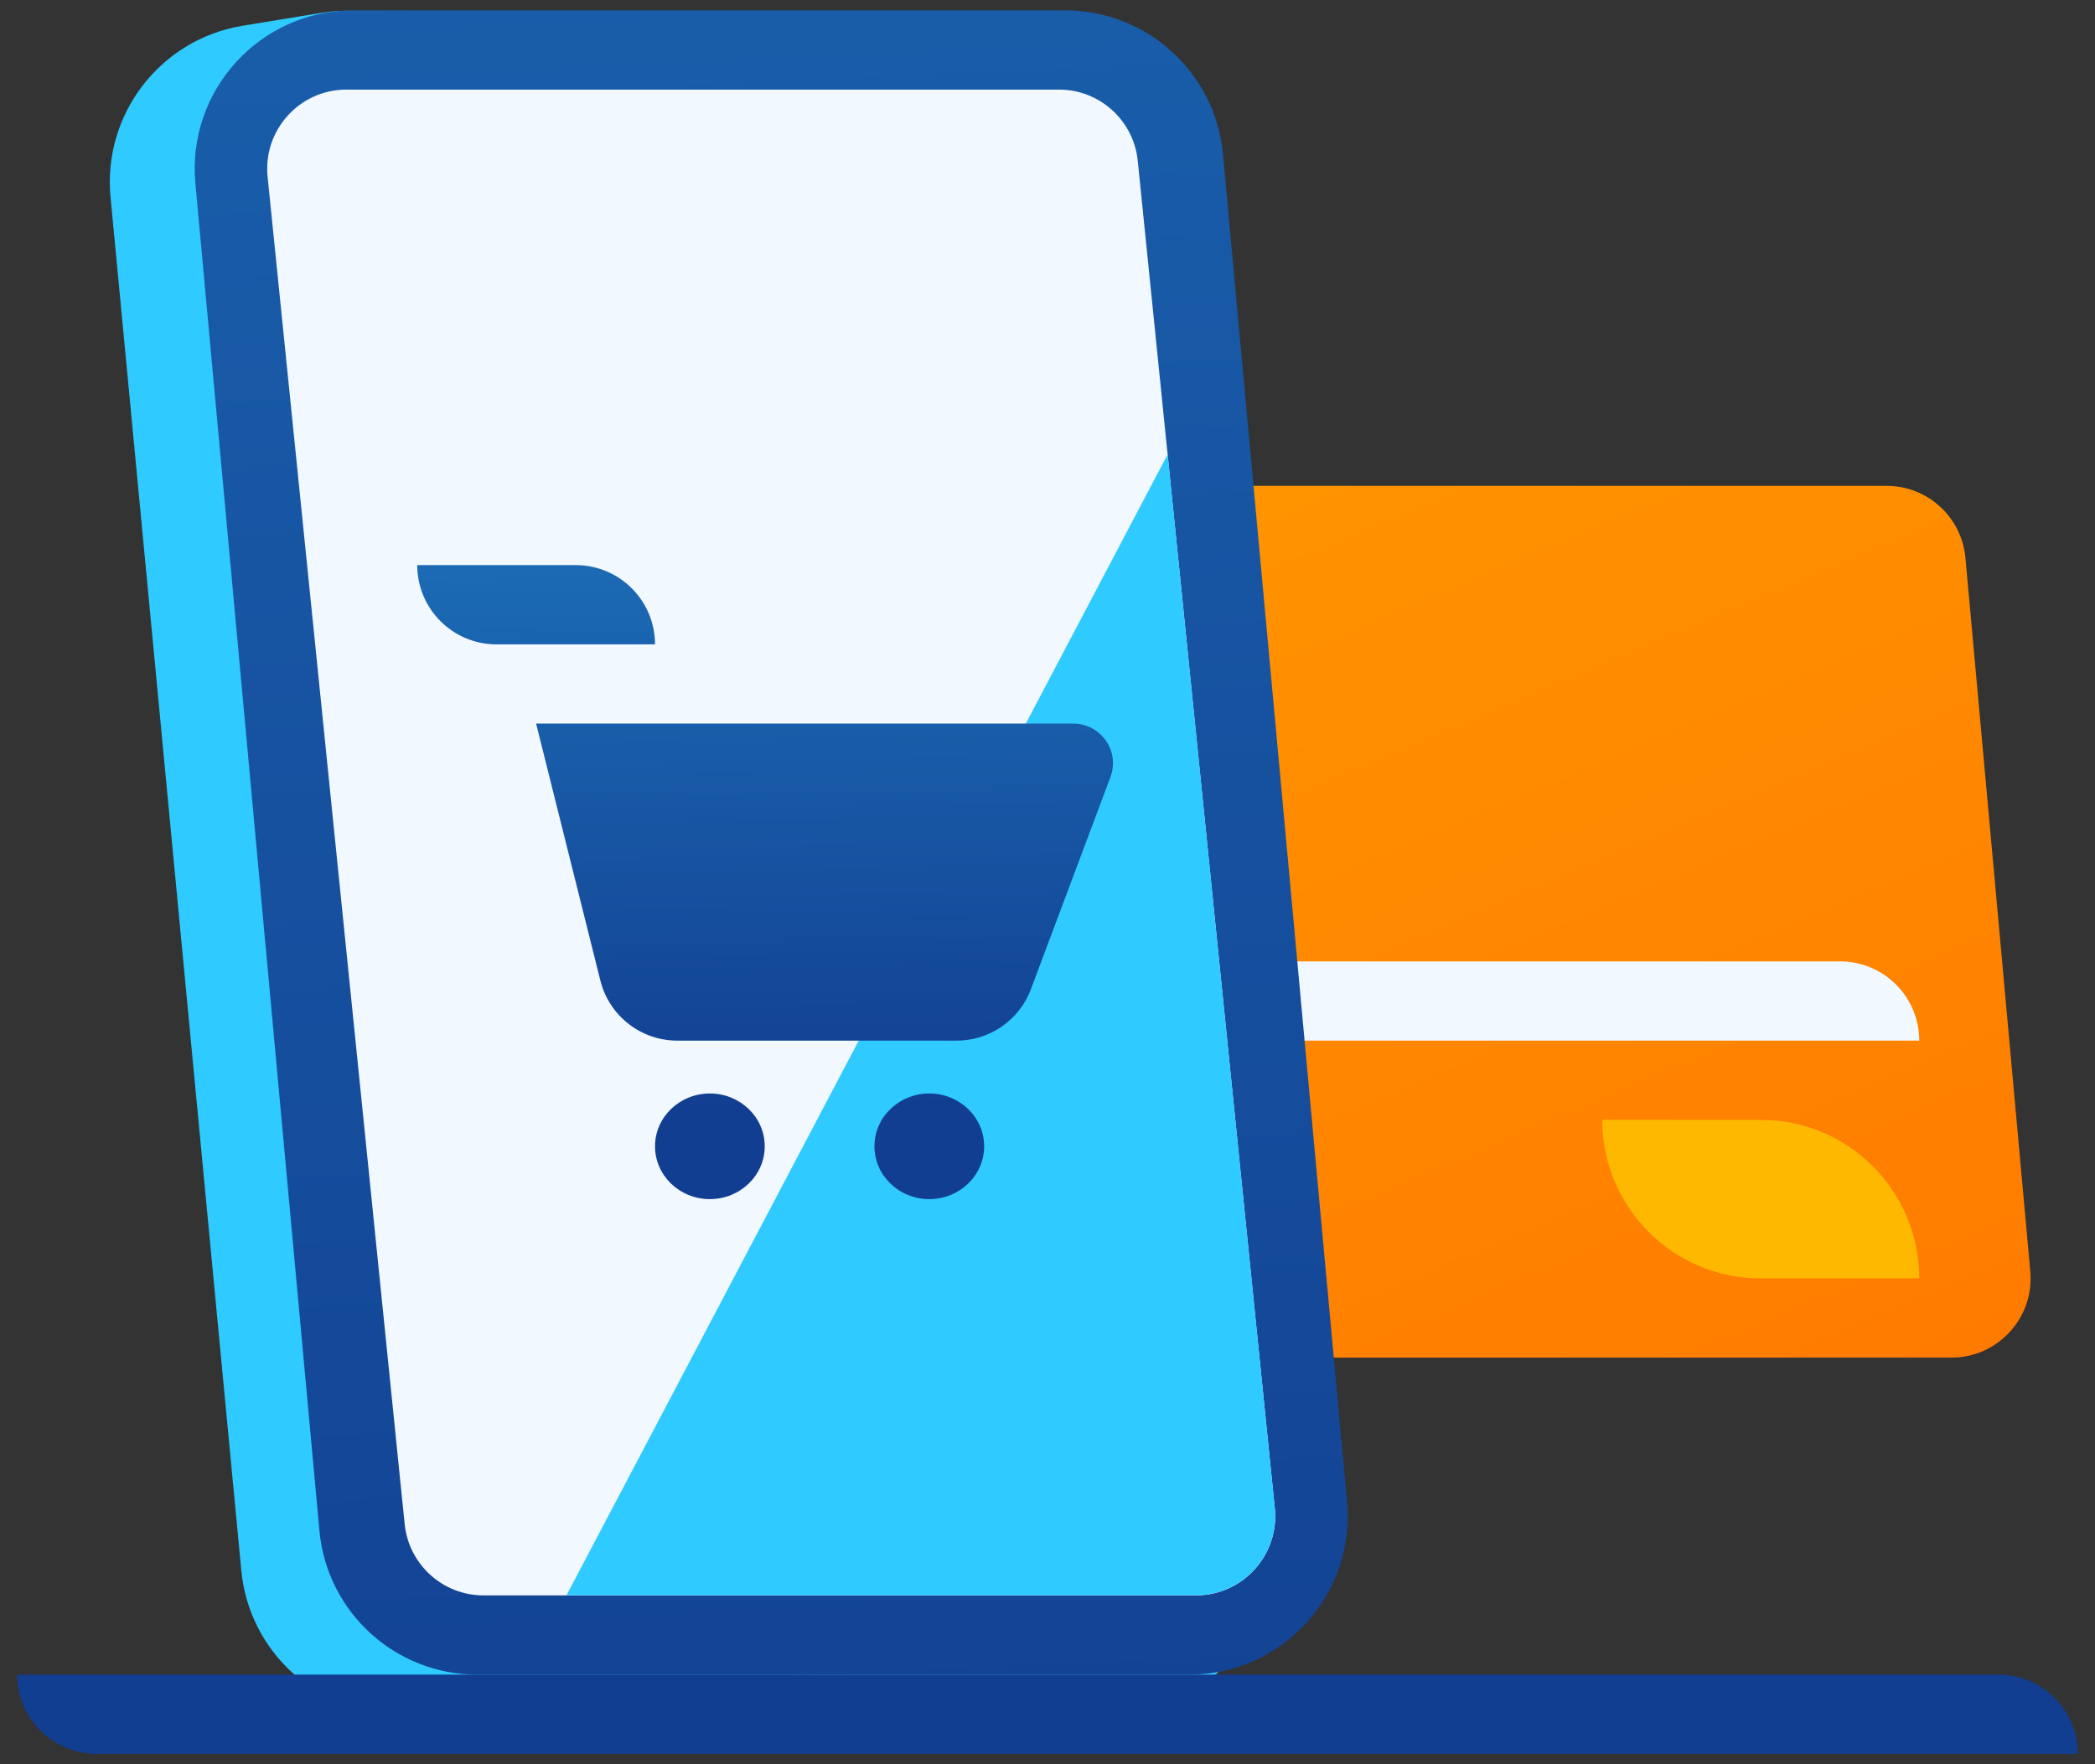
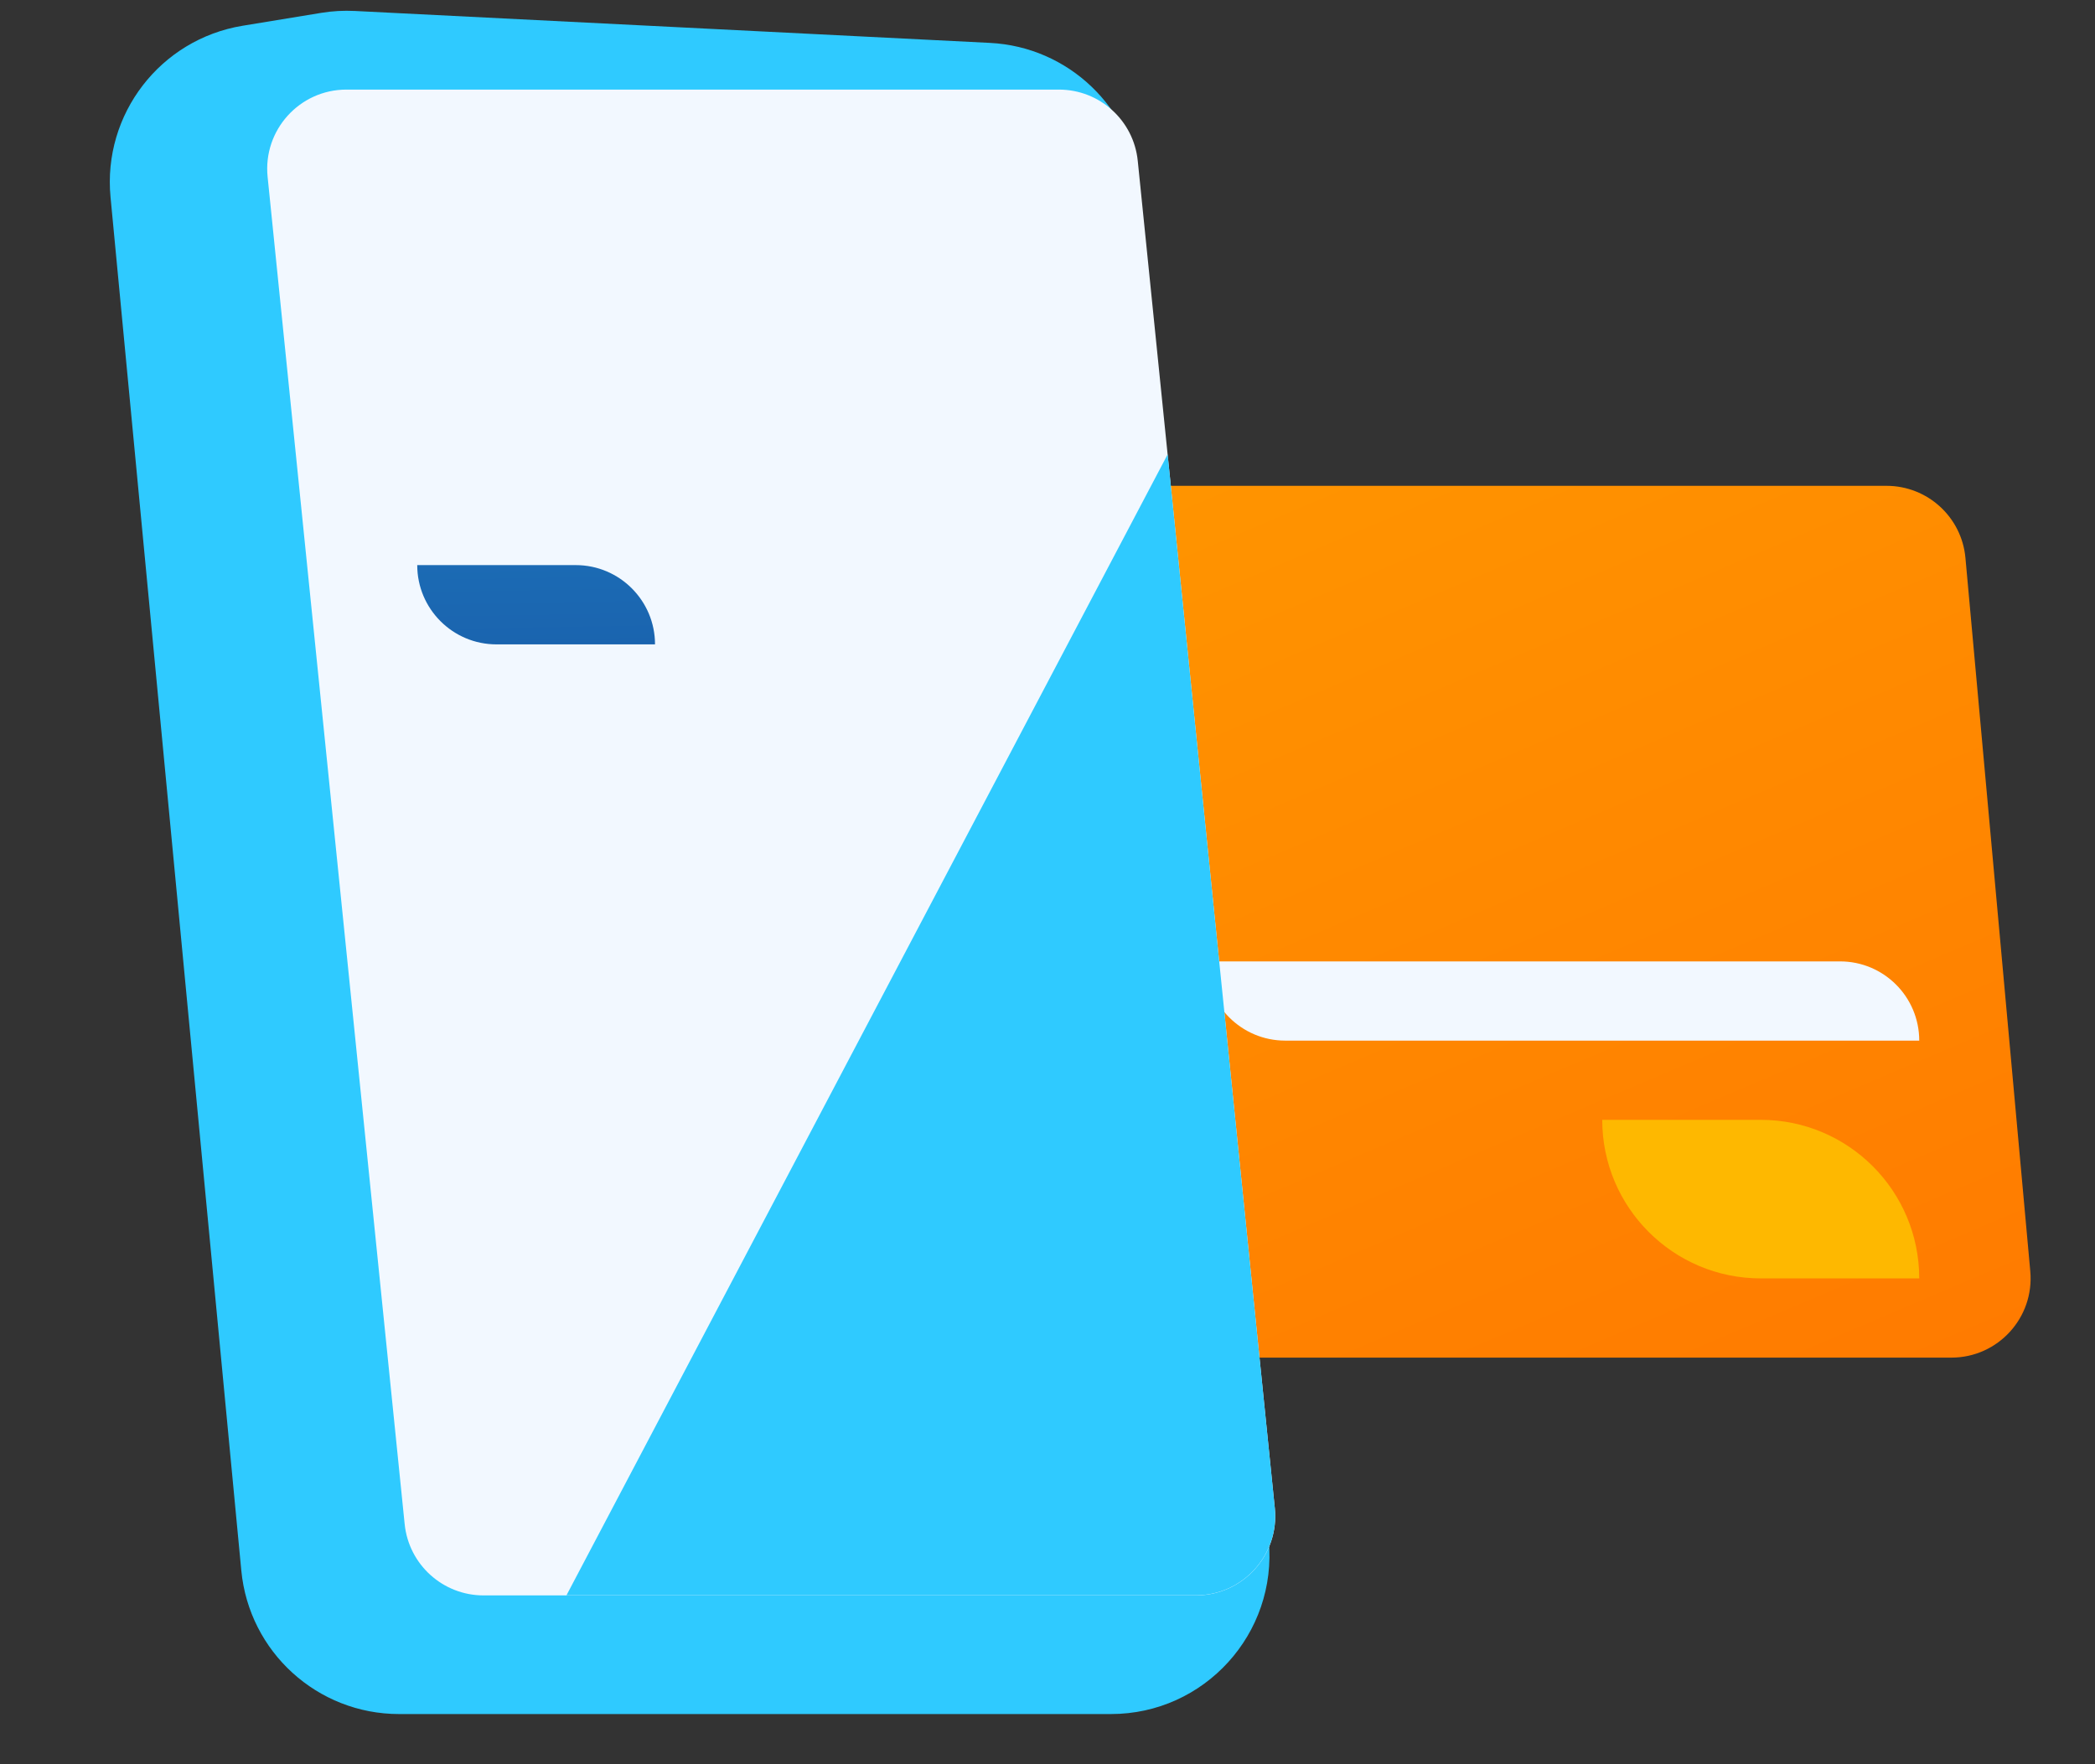
<svg xmlns="http://www.w3.org/2000/svg" width="38" height="32" viewBox="0 0 38 32" fill="none">
  <rect x="0" y="0" width="38" height="32" fill="#333333" stroke="none" />
  <path d="M20.438 8.812H34.218C34.962 8.812 35.583 9.379 35.65 10.12L36.826 23.057C36.903 23.899 36.24 24.625 35.395 24.625H20.438V8.812Z" fill="url(#paint0_linear_15497_16213)" />
  <path d="M21.875 17.438L33.375 17.438C34.169 17.438 34.812 18.081 34.812 18.875H23.312C22.519 18.875 21.875 18.231 21.875 17.438Z" fill="#F2F8FF" />
  <path d="M2.005 3.577C1.861 2.071 2.909 0.712 4.401 0.467L5.828 0.233C6.029 0.2 6.234 0.189 6.437 0.199L17.955 0.778C19.381 0.849 20.538 1.956 20.673 3.376L23.013 27.942C23.173 29.63 21.846 31.09 20.151 31.09H7.239C5.757 31.09 4.518 29.963 4.377 28.487L2.005 3.577Z" fill="#2FCAFF" />
-   <path d="M3.544 3.326C3.389 1.641 4.715 0.188 6.407 0.188L19.32 0.188C20.806 0.188 22.047 1.32 22.183 2.799L24.433 27.236C24.588 28.921 23.262 30.375 21.57 30.375H8.657C7.171 30.375 5.93 29.243 5.794 27.764L3.544 3.326Z" fill="url(#paint1_linear_15497_16213)" />
  <path d="M4.854 3.208C4.768 2.361 5.433 1.625 6.284 1.625L19.207 1.625C19.945 1.625 20.563 2.183 20.637 2.917L23.123 27.355C23.21 28.202 22.545 28.938 21.693 28.938H8.771C8.033 28.938 7.415 28.379 7.34 27.645L4.854 3.208Z" fill="#F2F8FF" />
  <path d="M10.275 28.936H21.693C22.544 28.936 23.209 28.2 23.123 27.352L21.179 8.242L10.275 28.936Z" fill="#2FCAFF" />
-   <path d="M0.312 30.375L36.25 30.375C37.044 30.375 37.688 31.019 37.688 31.812H1.75C0.956 31.812 0.312 31.169 0.312 30.375Z" fill="#123E91" />
  <path d="M29.062 20.312L31.938 20.312C33.525 20.312 34.812 21.6 34.812 23.188H31.938C30.35 23.188 29.062 21.9 29.062 20.312Z" fill="#FEB800" />
  <path d="M10.443 10.25C11.237 10.25 11.881 10.894 11.881 11.688H9.006C8.212 11.688 7.568 11.044 7.568 10.25H10.443Z" fill="url(#paint2_linear_15497_16213)" />
-   <path d="M13.871 20.792C13.871 21.321 13.425 21.75 12.876 21.75C12.326 21.75 11.881 21.321 11.881 20.792C11.881 20.263 12.326 19.834 12.876 19.834C13.425 19.834 13.871 20.263 13.871 20.792Z" fill="url(#paint3_linear_15497_16213)" />
-   <path d="M17.851 20.792C17.851 21.321 17.405 21.75 16.856 21.75C16.306 21.75 15.861 21.321 15.861 20.792C15.861 20.263 16.306 19.834 16.856 19.834C17.405 19.834 17.851 20.263 17.851 20.792Z" fill="url(#paint4_linear_15497_16213)" />
-   <path d="M19.468 13.125H9.724L10.89 17.786C11.05 18.426 11.625 18.875 12.284 18.875H17.353C17.952 18.875 18.489 18.503 18.699 17.942L20.141 14.096C20.318 13.626 19.97 13.125 19.468 13.125Z" fill="url(#paint5_linear_15497_16213)" />
  <defs>
    <linearGradient id="paint0_linear_15497_16213" x1="28.703" y1="32.738" x2="7.66" y2="-16.682" gradientUnits="userSpaceOnUse">
      <stop stop-color="#FF7500" />
      <stop offset="1" stop-color="#FEB800" />
    </linearGradient>
    <linearGradient id="paint1_linear_15497_16213" x1="0.179" y1="-70.023" x2="4.857" y2="37.237" gradientUnits="userSpaceOnUse">
      <stop stop-color="#2FCAFF" />
      <stop offset="0.291" stop-color="#207FC4" />
      <stop offset="1" stop-color="#123E91" />
    </linearGradient>
    <linearGradient id="paint2_linear_15497_16213" x1="8.179" y1="-0.248" x2="8.518" y2="20.215" gradientUnits="userSpaceOnUse">
      <stop stop-color="#2FCAFF" />
      <stop offset="0.291" stop-color="#207FC4" />
      <stop offset="1" stop-color="#123E91" />
    </linearGradient>
    <linearGradient id="paint3_linear_15497_16213" x1="8.179" y1="-0.248" x2="8.518" y2="20.215" gradientUnits="userSpaceOnUse">
      <stop stop-color="#2FCAFF" />
      <stop offset="0.291" stop-color="#207FC4" />
      <stop offset="1" stop-color="#123E91" />
    </linearGradient>
    <linearGradient id="paint4_linear_15497_16213" x1="8.179" y1="-0.248" x2="8.518" y2="20.215" gradientUnits="userSpaceOnUse">
      <stop stop-color="#2FCAFF" />
      <stop offset="0.291" stop-color="#207FC4" />
      <stop offset="1" stop-color="#123E91" />
    </linearGradient>
    <linearGradient id="paint5_linear_15497_16213" x1="8.179" y1="-0.248" x2="8.518" y2="20.215" gradientUnits="userSpaceOnUse">
      <stop stop-color="#2FCAFF" />
      <stop offset="0.291" stop-color="#207FC4" />
      <stop offset="1" stop-color="#123E91" />
    </linearGradient>
  </defs>
</svg>